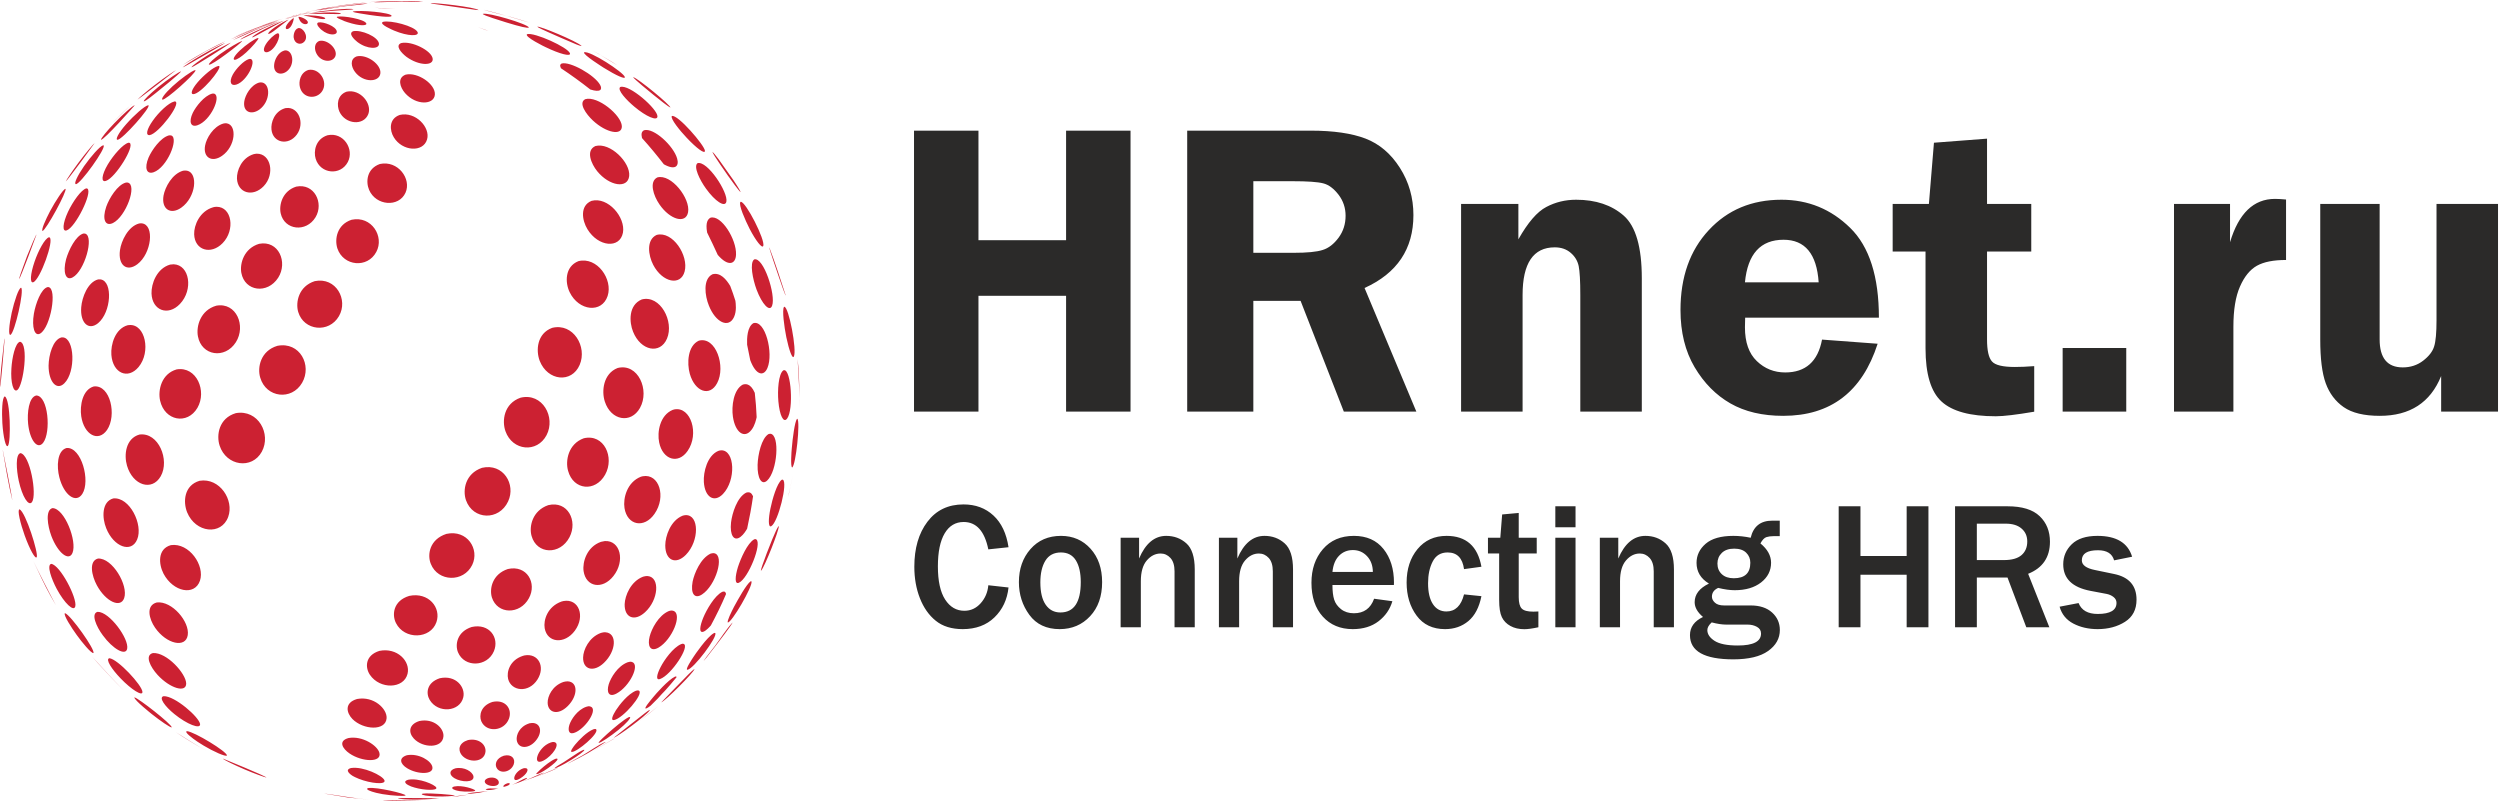
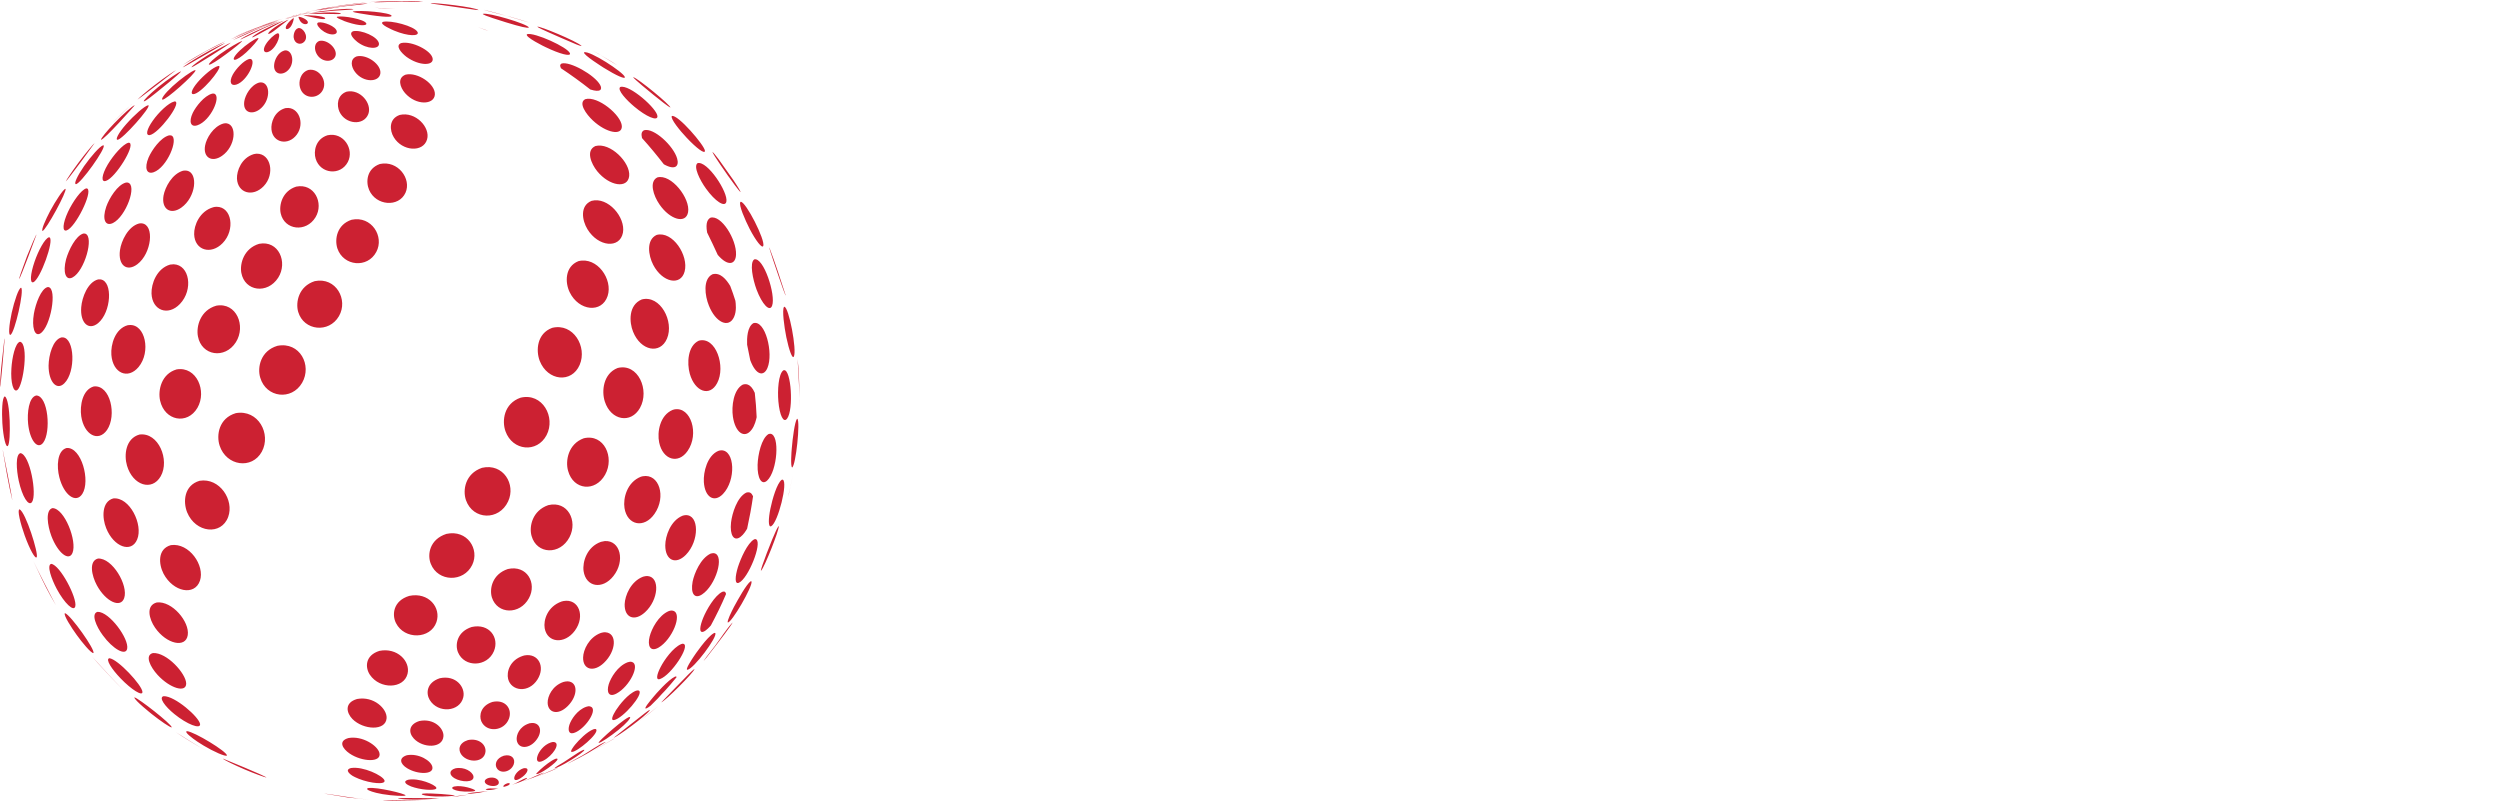
<svg xmlns="http://www.w3.org/2000/svg" width="592" height="190" viewBox="0 0 592 190" fill="none">
  <path fill-rule="evenodd" clip-rule="evenodd" d="M70.316 3.694C70.538 3.657 70.796 3.583 71.018 3.545C70.723 3.619 70.426 3.694 70.13 3.73C70.168 3.73 70.242 3.694 70.316 3.694ZM70.28 3.694C70.945 3.583 71.575 3.471 72.24 3.361C72.203 3.361 71.575 3.435 70.131 3.73C70.168 3.73 70.242 3.694 70.28 3.694ZM70.242 3.73C70.686 3.657 71.167 3.657 71.648 3.583C71.575 3.583 71.092 3.619 70.168 3.767C70.168 3.73 70.205 3.73 70.242 3.73ZM70.168 3.73C70.871 3.767 70.871 3.767 70.908 3.767C70.871 3.767 70.684 3.694 70.13 3.73H70.168ZM70.093 3.73C69.982 3.878 70.02 3.989 70.093 3.953C70.168 3.989 70.205 3.878 70.093 3.73C70.13 3.73 70.13 3.73 70.093 3.73ZM70.057 3.767C69.576 3.99 69.355 4.137 69.318 4.211C69.318 4.211 69.391 4.175 69.503 4.1C69.724 3.989 69.909 3.842 70.131 3.73C70.093 3.73 70.057 3.767 70.057 3.767ZM69.982 3.767C69.095 4.1 68.651 4.323 68.539 4.36C68.688 4.323 68.836 4.248 68.983 4.175C69.353 4.025 69.724 3.878 70.093 3.73C70.093 3.73 70.02 3.767 69.982 3.767ZM69.946 3.767C68.688 4.175 67.985 4.471 67.948 4.471C68.688 4.248 69.391 3.952 70.13 3.694C70.057 3.73 70.02 3.767 69.946 3.767ZM69.909 3.805C68.392 4.248 67.579 4.544 67.541 4.581C68.392 4.323 69.242 4.025 70.13 3.767C70.057 3.73 69.982 3.767 69.909 3.805ZM69.909 3.767C68.355 4.211 67.394 4.507 67.319 4.544C68.244 4.284 69.168 3.989 70.093 3.73C70.057 3.73 69.982 3.767 69.909 3.767ZM69.909 3.767C68.281 4.175 67.356 4.471 67.356 4.471C68.281 4.248 69.206 3.952 70.13 3.73C70.057 3.73 69.982 3.767 69.909 3.767ZM69.946 3.767C68.466 4.1 67.615 4.36 67.615 4.36C68.466 4.175 69.279 3.916 70.13 3.73C70.057 3.73 69.982 3.767 69.946 3.767ZM78.86 2.547C83.632 2.251 83.632 2.251 83.706 2.213C83.225 1.77 75.567 2.62 73.755 3.027C75.494 2.955 77.158 2.658 78.86 2.547ZM76.677 3.286C80.452 3.361 80.452 3.361 80.71 3.25C80.71 3.25 80.71 3.213 80.71 3.176C79.636 2.695 74.051 3.064 72.941 3.324C73.052 3.361 73.164 3.324 73.274 3.324C74.088 3.286 74.976 3.25 76.677 3.286ZM74.014 4.1C77.085 4.839 77.047 4.396 77.01 4.323C76.752 3.73 72.719 3.509 71.906 3.657C71.943 3.694 71.943 3.694 72.164 3.73C72.831 3.842 73.239 3.915 74.014 4.1ZM71.055 4.95C71.721 5.95 72.831 5.876 72.905 5.358C72.979 4.619 71.13 3.915 70.723 3.989C70.574 4.063 70.982 4.839 71.055 4.95ZM68.023 5.728C67.467 6.504 67.615 7.022 68.096 6.874C69.17 6.615 69.651 4.396 69.539 4.284H69.503C69.279 4.396 68.466 5.062 68.023 5.728ZM65.064 6.468C63.879 7.282 63.362 7.911 63.546 8.021C63.583 8.021 63.805 8.096 64.73 7.43C64.73 7.43 68.281 4.656 68.318 4.656C68.06 4.692 66.432 5.506 65.064 6.468ZM62.548 6.986C61.031 7.761 59.811 8.576 59.7 8.835C59.773 8.871 59.848 8.871 60.551 8.502C60.625 8.464 67.171 4.914 67.208 4.877C67.098 4.877 64.878 5.764 62.548 6.986ZM60.773 7.282C58.738 8.207 57.295 9.02 56.926 9.315C57.037 9.352 57.037 9.352 57.295 9.204C59.034 8.428 60.699 7.54 62.401 6.726C63.732 6.097 65.1 5.616 66.433 4.988C66.062 5.099 63.51 6.024 60.773 7.282ZM59.773 7.319C57.295 8.355 55.483 9.279 55.187 9.464C55.298 9.427 55.41 9.389 55.483 9.352C57.591 8.502 59.589 7.466 61.697 6.615C63.102 6.024 64.545 5.616 65.95 4.988C65.543 5.173 62.807 6.061 59.773 7.319ZM59.552 7.171C56.926 8.207 55.04 9.094 54.632 9.315C54.743 9.278 54.743 9.278 55.521 8.946C56.631 8.464 58.517 7.651 60.662 6.801C62.363 6.134 64.1 5.617 65.766 4.988C65.766 4.988 63.029 5.802 59.552 7.171ZM60.254 6.763C57.48 7.799 55.373 8.798 55.335 8.798C59.662 7.022 59.662 7.022 65.988 4.839C65.988 4.839 63.51 5.543 60.254 6.763ZM91.621 2.029C92.287 2.066 92.953 2.104 93.62 2.14C91.992 1.993 90.363 1.918 88.736 1.845C89.699 1.918 90.659 1.993 91.621 2.029ZM87.553 3.545C92.546 4.284 92.768 3.878 92.731 3.73C92.473 2.955 85.185 2.324 83.596 2.732L83.558 2.768C83.558 2.843 83.632 2.955 87.553 3.545ZM82.264 5.247C85.296 6.245 86.961 6.097 86.739 5.542C86.332 4.543 81.191 3.656 79.859 3.952C79.711 4.025 79.415 4.137 81.117 4.802C81.264 4.914 81.708 5.062 82.264 5.247ZM76.123 7.059C77.861 8.539 79.896 8.39 79.748 7.428C79.6 6.245 76.529 5.062 75.383 5.32C74.496 5.653 76.086 7.059 76.123 7.059ZM69.539 8.871C69.724 10.425 71.277 10.795 72.091 9.833C73.164 8.576 71.758 6.504 70.684 6.651C70.647 6.651 70.611 6.651 70.574 6.689C69.798 6.911 69.465 8.133 69.539 8.871ZM62.917 10.536C62.141 11.83 62.511 12.534 63.325 12.349C65.248 11.867 66.653 8.279 65.913 7.911C65.84 7.873 65.728 7.873 65.655 7.911C64.916 8.169 63.584 9.427 62.917 10.536ZM56.815 11.942C55.373 13.31 55.04 14.162 55.594 14.162C56.075 14.162 57.148 13.458 58.294 12.423C59.552 11.276 61.402 9.204 61.181 9.02C61.143 8.983 61.106 9.02 61.031 9.02C60.291 9.204 58.22 10.611 56.815 11.942ZM52.081 12.829C50.786 13.791 49.381 14.975 49.455 15.307C50.084 15.64 57.037 10.24 57.333 9.759C57.333 9.759 57.295 9.759 57.258 9.722C56.666 9.908 54.188 11.313 52.081 12.829ZM48.936 13.237C47.123 14.382 45.607 15.493 45.349 15.9L45.386 15.936C45.941 15.788 54.596 10.351 54.669 10.092C54.3 10.241 51.637 11.572 48.936 13.237ZM47.531 13.164C45.386 14.42 43.573 15.64 43.24 15.974C43.646 15.9 53.337 10.204 53.375 10.168C52.931 10.278 50.379 11.498 47.531 13.164ZM47.975 12.534C45.386 13.977 43.462 15.234 43.277 15.382C45.053 14.383 46.791 13.273 48.568 12.275C50.157 11.387 51.822 10.685 53.375 9.76C53.227 9.833 50.933 10.87 47.975 12.534ZM93.323 7.244C96.689 8.65 99.39 8.613 98.872 7.577C98.133 6.172 92.51 4.729 90.697 5.173C89.549 5.691 93.175 7.171 93.323 7.244ZM84.631 9.945C86.961 11.72 89.883 11.72 89.735 10.314C89.549 8.687 85.481 6.986 83.632 7.393C82.338 7.911 83.965 9.427 84.631 9.945ZM74.94 12.682C76.012 14.79 78.786 14.901 79.415 13.312C80.044 11.646 77.603 9.279 75.642 9.687C74.347 10.166 74.421 11.72 74.94 12.682ZM64.916 15.345C64.73 17.416 66.505 17.971 67.912 16.898C69.835 15.42 69.466 12.202 67.8 11.942C67.615 11.905 67.431 11.942 67.282 11.98C65.803 12.423 64.989 14.235 64.916 15.345ZM55.113 17.675C54.115 19.561 54.78 20.449 56.038 20.006C58.553 19.118 60.735 14.457 59.404 13.977C59.256 13.939 59.107 13.939 58.959 13.977C57.666 14.383 55.891 16.271 55.113 17.675ZM46.827 19.451C45.311 21.226 45.089 22.299 45.755 22.299C47.529 22.299 52.45 16.343 51.932 15.678C51.858 15.603 51.747 15.603 51.637 15.64C50.49 15.9 48.158 17.898 46.827 19.451ZM40.836 20.449C38.875 22.262 38.098 23.482 38.468 23.594C39.207 23.778 46.236 17.527 46.309 16.64C46.273 16.64 46.235 16.603 46.198 16.603C45.386 16.788 42.723 18.711 40.836 20.449ZM37.396 20.671C35.509 22.226 34.03 23.668 34.03 24.001C34.216 24.001 34.437 24.001 36.878 22.041C37.137 21.856 42.907 17.195 42.872 16.898C42.388 17.009 39.837 18.674 37.396 20.671ZM36.619 20.154C34.548 21.744 32.956 23.149 32.549 23.594C32.697 23.594 41.649 16.677 41.685 16.603C41.391 16.75 39.097 18.23 36.619 20.154ZM114.851 7.059C115.109 7.132 115.405 7.244 115.665 7.317C114.813 6.986 113.962 6.688 113.112 6.393C113.666 6.615 114.259 6.838 114.851 7.059ZM96.246 13.458C99.241 15.64 102.682 15.603 102.459 13.902C102.237 11.979 97.428 9.612 94.988 10.203C93.508 10.795 94.988 12.496 96.246 13.458ZM84.075 17.046C86.036 19.636 89.772 19.524 90.068 17.416C90.363 15.308 86.924 12.792 84.483 13.348C82.743 13.977 83.188 15.9 84.075 17.046ZM71.019 20.634C71.721 23.409 75.013 23.594 76.308 21.559C77.751 19.265 75.606 16.048 73.016 16.566C71.092 17.195 70.686 19.339 71.019 20.634ZM57.851 23.963C57.444 26.552 59.515 27.293 61.402 25.962C64.066 24.038 64.102 19.895 62.03 19.524C61.772 19.488 61.512 19.524 61.329 19.561C59.329 20.19 58.072 22.557 57.851 23.963ZM45.644 26.737C44.645 28.846 45.163 30.214 46.755 29.66C49.899 28.586 52.45 22.816 50.749 22.187C50.563 22.114 50.342 22.151 50.194 22.187C48.344 22.705 46.384 25.22 45.644 26.737ZM36.174 28.588C34.732 30.622 34.399 32.138 35.472 31.99C37.543 31.62 42.87 24.629 41.538 24.038C41.464 24 41.353 24 41.279 24.038C39.911 24.332 37.543 26.626 36.174 28.588ZM29.887 29.4C27.926 31.62 27.261 33.137 27.853 33.1C29 33.026 35.879 25.295 35.139 24.925C35.102 24.925 35.066 24.925 35.066 24.925C34.214 25.11 31.773 27.255 29.887 29.4ZM27.039 29.216C25.337 30.991 23.969 32.656 23.895 33.099C24.561 33.284 31.846 25.035 31.884 24.962V24.925C31.441 24.998 29.147 26.996 27.039 29.216ZM31.108 24.74C29.295 26.516 26.854 28.809 25.152 30.658C27.704 27.921 30.109 25.664 31.329 24.555L31.108 24.74ZM95.911 22.041C98.538 25.037 102.793 24.852 102.977 22.41C103.162 19.932 98.909 17.009 96.061 17.675C93.988 18.452 94.728 20.671 95.911 22.041ZM80.377 26.441C81.782 29.475 86.147 29.845 87.22 26.997C88.144 24.519 85.296 21.004 82.079 21.708C79.785 22.52 79.711 24.962 80.377 26.441ZM64.287 30.695C64.62 33.839 68.281 34.579 70.28 31.878C72.277 29.179 70.686 25.183 67.726 25.591C67.615 25.591 67.504 25.627 67.394 25.664C64.952 26.441 64.1 29.068 64.287 30.695ZM48.566 34.469C48.047 37.281 50.156 38.575 52.56 36.911C55.816 34.654 56.148 29.66 53.744 29.217C53.411 29.142 53.115 29.217 52.893 29.253C50.49 29.956 48.862 32.767 48.566 34.469ZM35.177 37.317C34.141 39.794 34.696 41.348 36.36 40.794C39.578 39.682 42.352 32.877 40.613 32.101C40.391 32.027 40.169 32.027 39.984 32.065C37.987 32.619 35.953 35.541 35.177 37.317ZM25.522 38.944C24.042 41.458 23.857 43.272 25.115 42.826C27.372 42.051 31.995 34.579 30.701 33.839C30.626 33.802 30.515 33.802 30.405 33.802C29.11 34.135 26.854 36.725 25.522 38.944ZM19.899 39.351C18.309 41.644 17.422 43.568 17.976 43.605C19.012 43.641 25.226 34.986 24.523 34.431C24.523 34.431 24.486 34.431 24.449 34.394C23.673 34.579 21.453 37.131 19.899 39.351ZM18.605 38.499C17.015 40.646 15.683 42.643 15.572 42.976C15.905 42.791 22.415 33.95 22.415 33.877C22.156 34.025 20.381 36.132 18.605 38.499ZM93.249 32.508C95.247 35.837 100.202 36.171 101.127 33.026C101.978 30.178 98.39 26.33 94.655 27.218C92.028 28.142 92.25 30.88 93.249 32.508ZM74.755 37.612C75.865 41.2 80.635 41.681 82.374 38.351C83.928 35.355 81.376 31.213 77.566 32.025C74.718 32.915 74.199 35.836 74.755 37.612ZM56.112 42.31C56.297 45.75 59.885 46.749 62.438 44.086C65.174 41.236 64.139 36.355 60.81 36.392C60.587 36.392 60.291 36.465 60.071 36.503C57.185 37.39 56.038 40.423 56.112 42.31ZM38.727 46.304C38.172 49.486 40.355 50.966 42.907 49.19C46.459 46.675 46.94 40.978 44.313 40.424C43.98 40.35 43.646 40.387 43.351 40.424C40.761 41.163 39.097 44.307 38.727 46.304ZM25.152 48.969C24.153 51.89 24.894 53.702 26.742 52.815C29.812 51.297 32.587 43.789 30.256 43.235C30.108 43.197 29.923 43.235 29.812 43.235C27.852 43.716 25.855 46.934 25.152 48.969ZM16.09 50.189C14.832 52.889 14.684 54.96 15.794 54.553C17.865 53.85 21.934 45.639 20.714 44.677C20.64 44.639 20.529 44.603 20.455 44.603C19.234 44.899 17.236 47.747 16.09 50.189ZM11.873 49.967C10.763 52.075 9.728 54.443 10.06 54.701C10.874 54.553 16.017 45.121 15.498 44.713C14.98 44.788 13.167 47.563 11.873 49.967ZM140.411 28.55C143.555 31.472 147.326 32.213 147.254 29.881C147.143 27.255 141.521 22.632 138.598 23.482C136.86 24.332 138.783 27.034 140.411 28.55ZM87.404 44.973C89.031 48.746 94.433 49.154 96.023 45.64C97.504 42.346 94.21 37.908 89.958 38.833C86.813 39.943 86.591 43.087 87.404 44.973ZM66.469 50.522C67.356 54.516 72.497 55.108 74.717 51.446C76.751 48.08 74.421 43.308 70.13 44.196C66.876 45.233 66.025 48.524 66.469 50.522ZM45.977 55.478C46.088 59.251 49.934 60.434 52.708 57.586C55.779 54.442 54.891 48.967 51.303 48.967C51.044 48.967 50.711 49.004 50.49 49.077C47.271 50.004 45.903 53.369 45.977 55.478ZM28.407 59.251C27.926 62.766 29.998 64.466 32.513 62.581C35.916 60.028 36.656 53.223 33.586 52.89C33.401 52.853 33.143 52.89 32.92 52.926C30.331 53.627 28.703 57.069 28.407 59.251ZM15.646 61.396C14.832 64.504 15.572 66.575 17.2 65.687C20.011 64.207 22.341 56.07 20.196 55.33C20.084 55.293 19.9 55.293 19.752 55.293C17.939 55.811 16.275 59.178 15.646 61.396ZM8.174 61.989C7.175 64.909 7.028 67.13 7.878 66.833C9.506 66.241 12.909 56.809 11.725 56.218C11.688 56.218 11.651 56.218 11.614 56.181C10.652 56.403 9.062 59.361 8.174 61.989ZM6.399 60.657L4.919 64.726C4.586 65.725 4.512 65.983 4.512 66.131C4.845 65.836 8.655 55.589 8.655 55.516C8.618 55.553 8.507 55.627 7.841 57.18L6.399 60.657ZM141.409 40.535C144.294 44.086 148.659 44.751 148.992 41.681C149.325 38.499 144.515 33.654 141.002 34.579C138.635 35.615 140.003 38.797 141.409 40.535ZM79.896 58.844C81.339 63.062 87.034 63.579 89.106 59.658C91.067 56.033 87.996 51.039 83.261 52.038C79.748 53.185 79.193 56.698 79.896 58.844ZM57.147 64.615C57.961 69.016 63.325 69.719 65.877 65.761C68.208 62.099 65.988 56.846 61.363 57.734C57.776 58.808 56.741 62.395 57.147 64.615ZM35.879 69.498C36.027 73.529 39.8 74.935 42.611 71.976C45.829 68.609 44.904 62.727 41.131 62.579C40.873 62.579 40.539 62.616 40.28 62.654C37.099 63.579 35.805 67.204 35.879 69.498ZM19.234 72.751C18.939 76.451 20.973 78.374 23.229 76.524C26.335 73.936 26.78 66.685 23.858 66.168C23.673 66.131 23.414 66.168 23.229 66.168C20.787 66.796 19.419 70.385 19.234 72.751ZM8.026 74.269C7.471 77.523 8.212 79.78 9.543 78.966C11.985 77.487 13.613 68.35 11.467 67.98C11.393 67.98 11.319 67.98 11.282 67.98C9.728 68.35 8.433 71.901 8.026 74.269ZM2.774 74.046C2.108 77.117 1.96 79.483 2.478 79.298C3.477 78.855 5.808 68.646 4.994 68.128C4.401 68.24 3.402 71.272 2.774 74.046ZM156.167 48.413C158.682 52.075 162.418 53.075 162.937 50.262C163.529 47.007 158.941 41.09 155.649 42.014C153.652 43.013 154.724 46.343 156.167 48.413ZM139.115 54.295C141.667 58.475 146.772 58.956 147.512 55.108C148.178 51.483 143.997 46.526 140.076 47.563C137.267 48.709 137.82 52.186 139.115 54.295ZM70.613 73.861C71.943 78.337 77.899 78.966 80.266 74.86C82.522 70.977 79.563 65.54 74.532 66.575C70.723 67.795 69.946 71.568 70.613 73.861ZM46.865 79.633C47.716 84.256 53.264 85.107 55.853 81.038C58.294 77.192 56.001 71.531 51.229 72.382C47.458 73.455 46.421 77.265 46.865 79.633ZM26.372 84.034C26.705 88.361 30.256 89.952 32.809 86.919C35.805 83.331 34.399 76.711 30.664 76.969C30.553 76.969 30.368 77.007 30.257 77.007C27.26 77.819 26.188 81.592 26.372 84.034ZM11.503 86.586C11.503 90.433 13.427 92.578 15.239 90.765C17.976 88.066 17.681 80.039 14.87 79.891C14.795 79.891 14.684 79.891 14.574 79.891C12.502 80.409 11.54 84.107 11.503 86.586ZM2.7 87.252C2.478 90.617 3.181 93.059 4.106 92.356C5.548 91.283 6.879 81.297 4.735 80.928C3.588 81.185 2.847 84.772 2.7 87.252ZM0.11 89.323L0 91.32C0 91.431 0 91.579 0 91.689C0.222 91.32 1.11 80.26 1.11 80.149C1.073 80.186 1.073 80.224 0.999 80.593C0.739 83.219 0.258 86.696 0.11 89.323ZM154.687 62.727C156.869 66.908 161.196 67.795 162.122 64.282C163.121 60.509 159.273 54.627 155.501 55.626C152.986 56.773 153.504 60.472 154.687 62.727ZM134.899 69.201C137.081 73.677 142.519 74.231 143.886 70.089C145.181 66.168 141.409 60.73 136.971 61.84C133.715 63.135 133.789 66.945 134.899 69.201ZM61.624 89.434C63.029 94.206 69.058 94.908 71.536 90.654C73.941 86.512 71.019 80.853 65.692 81.888C61.697 83.072 60.884 87.029 61.624 89.434ZM37.913 94.871C38.986 99.643 44.35 100.678 46.754 96.572C49.047 92.615 46.567 86.696 41.834 87.472C38.209 88.51 37.359 92.43 37.913 94.871ZM19.234 98.569C19.9 102.972 23.266 104.784 25.337 101.826C27.705 98.386 26.151 91.099 22.23 91.505C19.53 92.245 18.864 96.055 19.234 98.569ZM6.658 100.345C7.064 104.266 8.877 106.56 10.209 104.858C12.132 102.38 11.429 93.688 8.582 93.65C6.806 94.058 6.399 97.794 6.658 100.345ZM0.555 100.161C0.777 103.6 1.405 106.19 1.886 105.562C2.625 104.637 2.478 94.538 1.147 93.873C0.481 93.983 0.406 97.607 0.555 100.161ZM167.856 72.345C169.446 76.376 172.553 77.819 173.812 75.083C174.477 73.64 174.219 71.864 174.144 71.235C173.775 70.052 173.367 68.867 172.924 67.722C171.999 66.168 170.556 64.429 168.707 64.948C166.377 66.094 166.931 70.089 167.856 72.345ZM149.916 78.558C151.728 83.072 156.315 83.997 157.942 80.186C159.682 76.117 156.353 69.792 151.987 70.903C148.77 72.234 148.992 76.303 149.916 78.558ZM127.797 85.439C129.683 90.248 135.38 90.802 137.267 86.401C139.116 82.111 135.75 76.414 130.756 77.634C127.13 78.966 126.872 82.997 127.797 85.439ZM52.007 105.524C53.597 110.37 59.663 111.219 61.995 106.966C64.287 102.749 61.143 96.905 55.853 97.83C51.821 99.014 51.194 103.046 52.007 105.524ZM30.071 110.259C31.441 114.956 35.99 116.399 38.062 112.774C40.243 108.928 37.543 102.306 33.031 102.898C29.739 103.822 29.332 107.743 30.071 110.259ZM14.055 113.034C15.128 117.25 17.976 119.321 19.493 116.954C21.453 113.921 19.308 105.857 15.793 106.079C13.5 106.671 13.39 110.518 14.055 113.034ZM4.438 113.847C5.252 117.584 6.768 120.024 7.583 118.878C8.803 117.103 7.102 107.633 4.845 107.3C3.625 107.595 3.884 111.294 4.438 113.847ZM2.885 118.322C2.885 118.359 2.922 118.396 2.922 118.434C2.847 117.509 0.702 106.671 0.665 106.598V106.709C1.258 110.184 2.034 114.883 2.885 118.322ZM163.343 88.51C164.564 92.799 168.078 94.021 169.815 90.729C171.924 86.808 169.521 79.595 165.488 80.668C162.826 81.888 162.641 85.994 163.343 88.51ZM143.222 95.093C144.664 99.569 149.398 100.42 151.543 96.61C153.911 92.393 151.099 85.919 146.254 87.141C142.851 88.472 142.408 92.615 143.222 95.093ZM119.696 102.121C121.36 106.782 127.168 107.336 129.424 103.046C131.643 98.792 128.462 92.948 123.284 94.169C119.326 95.537 118.809 99.643 119.696 102.121ZM44.312 121.318C46.311 126.201 52.413 126.867 54.04 122.391C55.483 118.434 52.043 113.07 47.271 113.847C43.573 114.919 43.313 118.84 44.312 121.318ZM25.152 125.091C26.927 129.53 31.108 131.048 32.476 127.754C33.956 124.24 30.701 117.62 26.817 118.027C24.043 118.803 24.153 122.65 25.152 125.091ZM12.168 126.941C13.686 130.936 16.311 133.007 17.162 130.936C18.309 128.16 15.275 120.357 12.428 120.32C10.69 120.764 11.245 124.463 12.168 126.941ZM5.844 126.794C7.028 130.085 8.359 132.489 8.692 131.935C9.174 131.121 6.067 121.207 4.624 120.614C4.031 120.689 4.808 123.908 5.844 126.794ZM173.552 98.681C174.107 102.455 176.29 103.97 177.954 101.788C178.768 100.753 179.064 99.273 179.174 98.792C179.1 96.868 178.952 94.983 178.731 93.022C177.658 90.544 176.326 90.95 175.918 91.062C173.7 92.207 173.182 96.203 173.552 98.681ZM156.093 104.784C156.944 108.89 160.606 110 162.826 106.782C165.637 102.75 163.601 96.239 159.718 96.943C159.607 96.98 159.422 97.017 159.312 97.053C156.242 98.311 155.575 102.344 156.093 104.784ZM134.529 111.516C135.786 116.066 140.965 116.584 143.295 112.404C145.588 108.298 143.037 102.639 138.228 103.785C134.566 105.117 133.826 109.111 134.529 111.516ZM110.338 118.433C112.002 123.168 118.179 123.353 120.325 118.729C122.212 114.696 119.179 109.629 114.148 110.776C110.153 112.145 109.524 116.066 110.338 118.433ZM38.727 135.855C41.021 140.183 46.088 141.182 47.346 137.519C48.568 133.931 44.795 128.457 40.466 129.086C37.285 129.974 37.543 133.561 38.727 135.855ZM22.933 138.592C25.041 142.476 28.555 144.104 29.406 141.626C30.441 138.63 26.594 132.046 23.191 132.267C20.973 132.86 21.712 136.336 22.933 138.592ZM13.427 139.442C15.277 142.883 17.496 144.955 17.828 143.586C18.309 141.626 14.24 133.784 12.132 133.524C10.986 133.784 12.206 137.149 13.427 139.442ZM11.91 140.997L13.242 143.327C12.279 141.589 8.47 134.118 7.878 132.823C9.062 135.3 10.579 138.63 11.91 140.997ZM166.672 114.142C166.894 117.73 169.113 119.137 171.184 116.991C174.329 113.736 174.033 106.56 170.778 106.633C170.556 106.633 170.297 106.708 170.075 106.782C167.487 107.891 166.525 111.775 166.672 114.142ZM147.882 120.32C148.548 124.426 152.543 125.202 154.983 121.688C157.832 117.62 156.093 112.072 152.209 112.774C152.061 112.811 151.914 112.848 151.765 112.885C148.473 114.18 147.512 117.988 147.882 120.32ZM125.874 126.904C127.093 131.305 132.642 131.49 134.862 127.199C136.86 123.353 134.455 118.507 129.831 119.616C126.058 120.911 125.244 124.685 125.874 126.904ZM102.016 133.524C103.717 137.815 109.783 137.963 111.817 133.783C113.629 130.046 110.634 125.35 105.714 126.423C101.719 127.717 101.127 131.343 102.016 133.524ZM36.729 148.653C39.43 152.537 43.98 153.536 44.46 150.392C44.941 147.248 40.761 142.254 37.136 142.66C34.473 143.364 35.287 146.582 36.729 148.653ZM24.338 150.428C26.706 153.684 29.739 155.385 30.109 153.647C30.626 151.316 25.929 144.843 23.118 144.881C21.453 145.287 22.822 148.395 24.338 150.428ZM18.161 150.355C19.381 152.056 21.564 154.719 22.119 154.644C22.637 153.942 16.755 145.657 15.424 145.213C15.386 145.213 15.35 145.213 15.35 145.213C15.017 145.693 16.904 148.616 18.161 150.355ZM173.108 123.722C172.776 126.755 173.81 128.31 175.364 127.125C176.104 126.569 176.622 125.682 176.918 125.201C177.474 122.686 177.955 120.097 178.325 117.507C177.917 116.657 177.511 116.434 176.697 116.657C174.551 117.73 173.367 121.54 173.108 123.722ZM157.536 129.16C157.536 132.71 160.014 133.821 162.418 131.379C165.637 128.087 165.599 121.836 162.345 121.984C162.122 121.984 161.827 122.059 161.605 122.132C158.793 123.279 157.536 126.941 157.536 129.16ZM138.191 135.226C138.746 139.036 142.666 139.702 145.256 136.41C148.105 132.822 146.883 127.902 143.222 128.125C142.964 128.162 142.593 128.235 142.297 128.31C138.968 129.492 137.894 133.08 138.191 135.226ZM116.479 141.478C117.772 145.509 123.098 145.62 125.244 141.662C127.205 138.111 124.8 133.709 120.25 134.746C116.588 135.966 115.85 139.406 116.479 141.478ZM93.766 147.544C95.765 151.538 101.943 151.391 103.347 147.321C104.531 143.918 101.497 140.145 96.91 141.107C93.1 142.255 92.768 145.582 93.766 147.544ZM37.322 159.823C40.243 163.005 44.091 164.151 44.091 161.859C44.054 159.49 39.467 154.423 36.212 154.644C34.177 155.163 35.62 157.974 37.322 159.823ZM28.555 160.637C31.108 163.301 33.77 164.964 33.734 163.856C33.66 162.266 27.89 156.052 25.892 155.866C24.894 156.089 26.483 158.492 28.555 160.637ZM29.332 163.523C27.557 161.822 22.895 156.791 21.749 155.423C24.006 157.9 26.965 161.156 29.332 163.523ZM164.009 137.741C163.491 140.552 164.453 141.922 166.227 140.774C169.521 138.63 171.629 131.527 169.15 131.01C168.853 130.936 168.558 131.048 168.299 131.083C165.896 132.193 164.415 135.743 164.009 137.741ZM147.918 143.069C147.845 146.286 150.249 147.248 152.728 144.993C155.945 142.07 156.353 136.706 153.394 136.41C152.986 136.373 152.58 136.485 152.284 136.558C149.361 137.667 147.992 141.034 147.918 143.069ZM128.98 148.764C129.61 152.279 133.714 152.61 136.119 149.356C138.671 145.88 137.044 141.662 133.419 142.328C133.271 142.366 133.085 142.402 132.975 142.44C129.646 143.623 128.647 146.84 128.98 148.764ZM108.452 154.459C109.97 158.122 115.369 157.974 116.959 154.201C118.291 151.021 115.886 147.544 111.707 148.468C108.229 149.578 107.711 152.647 108.452 154.459ZM87.59 159.787C89.958 163.301 95.616 163.152 96.504 159.565C97.244 156.568 94.027 153.276 89.847 154.127C86.405 155.201 86.443 158.086 87.59 159.787ZM41.316 169.108C44.275 171.513 47.494 172.77 47.383 171.476C47.198 169.849 41.427 164.781 38.764 164.854C37.469 165.114 39.06 167.296 41.316 169.108ZM35.916 169.072C37.913 170.661 40.317 172.326 40.688 172.252C40.539 171.365 32.809 165.372 31.884 165.149C31.846 165.149 31.846 165.149 31.81 165.149C31.846 165.854 35.879 169.033 35.916 169.072ZM166.525 146.286C165.748 148.173 165.415 150.022 166.598 149.578C167.265 149.319 168.079 148.396 168.337 148.098C169.631 145.693 170.852 143.215 171.925 140.664C171.778 139.962 171.407 140.035 171.037 140.146C169.225 141.034 167.301 144.4 166.525 146.286ZM153.837 150.724C153.281 152.87 153.948 154.497 155.944 153.351C159.163 151.465 161.641 145.474 159.495 144.66C159.089 144.51 158.757 144.585 158.385 144.696C155.909 145.732 154.281 148.949 153.837 150.724ZM138.079 155.681C138.006 158.602 140.596 159.269 142.999 156.976C145.958 154.164 146.181 149.911 143.369 149.725C142.962 149.688 142.593 149.799 142.297 149.874C139.447 150.909 138.116 153.905 138.079 155.681ZM120.325 160.785C121.064 163.671 125.171 164.225 127.279 160.897C129.202 157.864 127.464 154.609 124.208 155.201C124.098 155.238 123.913 155.274 123.802 155.312C120.695 156.347 119.918 159.121 120.325 160.785ZM101.756 165.743C103.718 168.998 108.896 168.59 109.709 165.114C110.264 162.746 107.971 159.787 104.161 160.6C100.979 161.636 100.831 164.225 101.756 165.743ZM83.448 170.255C85.999 172.845 91.326 173.177 91.548 170.07C91.695 167.85 88.515 164.781 84.556 165.52C81.486 166.409 82.041 168.812 83.448 170.255ZM48.196 176.543C50.527 177.949 53.411 179.242 53.745 178.911C53.782 177.986 45.977 173.251 44.275 173.139C43.498 173.288 45.57 174.842 46.791 175.655C47.161 175.915 47.752 176.284 48.196 176.543ZM48.862 177.801C46.273 176.358 43.35 174.545 41.612 173.362C43.758 174.693 46.606 176.543 48.862 177.801ZM156.426 157.974C155.575 159.601 155.168 161.193 156.315 160.785C158.941 159.862 163.491 152.981 161.863 152.464C161.678 152.389 161.456 152.464 161.271 152.537C159.385 153.351 157.313 156.236 156.426 157.974ZM144.146 162.043C143.59 163.893 144.146 165.224 145.995 164.225C149.102 162.561 151.655 157.382 149.658 156.754C149.288 156.643 148.955 156.717 148.621 156.828C146.254 157.716 144.627 160.49 144.146 162.043ZM129.683 166.409C129.72 168.739 132.088 169.552 134.455 167.184C136.896 164.743 136.896 161.451 134.418 161.339C134.048 161.339 133.678 161.415 133.419 161.489C130.793 162.376 129.646 164.892 129.683 166.409ZM113.962 170.773C115.146 173.547 119.363 173.214 120.51 170.217C121.397 167.887 119.659 165.52 116.588 166.223C113.853 167.111 113.408 169.404 113.962 170.773ZM97.983 174.878C100.129 177.209 104.827 177.283 105.012 174.324C105.123 172.437 102.717 170.034 99.315 170.736C96.8 171.513 96.652 173.435 97.983 174.878ZM82.781 178.43C85.703 180.427 90.438 180.648 89.845 178.281C89.401 176.543 85.814 174.175 82.521 174.767C79.97 175.471 81.153 177.32 82.781 178.43ZM57.851 182.166C60.182 183.164 62.548 184.015 63.103 184.127C62.844 183.719 52.895 179.688 52.82 179.651H52.783C53.042 179.983 55.632 181.203 57.851 182.166ZM154.687 165.076C153.985 165.928 152.357 167.85 152.949 167.775C153.208 167.74 153.837 167.296 154.059 167.111C156.242 165.002 158.277 162.746 160.199 160.378C160.199 160.156 160.088 160.156 159.83 160.23C158.239 160.972 155.243 164.374 154.687 165.076ZM145.848 168.183C145.107 169.367 144.515 170.661 145.402 170.513C147.549 170.107 152.469 164.337 151.322 163.559C151.137 163.448 150.878 163.486 150.619 163.559C148.696 164.3 146.661 166.926 145.848 168.183ZM134.824 171.66C134.381 173.103 134.788 174.175 136.415 173.362C138.966 172.104 141.668 167.812 139.781 167.296C139.447 167.184 139.151 167.258 138.819 167.369C136.674 168.11 135.232 170.402 134.824 171.66ZM122.359 175.248C122.692 177.504 125.502 177.393 127.13 175.063C128.647 172.955 127.759 170.846 125.541 171.254C125.429 171.254 125.318 171.29 125.244 171.327C122.988 172.067 122.212 174.065 122.359 175.248ZM109.302 178.763C110.856 180.723 114.666 180.612 114.962 178.022C115.147 176.321 113.371 174.73 110.819 175.248C108.673 175.915 108.378 177.541 109.302 178.763ZM96.393 181.907C98.835 183.423 102.755 183.496 102.386 181.61C102.127 180.167 99.168 178.319 96.357 178.836C94.322 179.465 94.765 180.908 96.393 181.907ZM84.964 184.422C87.775 185.531 91.51 185.902 91.028 184.754C90.585 183.644 85.999 181.425 83.113 181.869C81.338 182.351 83.261 183.571 83.483 183.719C83.743 183.867 84.223 184.125 84.964 184.422ZM143.776 173.806C141.778 175.619 141.742 175.804 141.742 175.915C142.112 176.025 144.664 174.287 146.439 172.845C148.4 171.254 149.398 170.034 149.213 169.811C149.176 169.774 149.028 169.811 148.917 169.811C147.734 170.367 145.477 172.289 143.776 173.806ZM136.193 176.321C135.861 176.729 134.824 178.059 135.416 178.059C136.637 178.097 141.854 173.732 141.187 172.733C141.075 172.548 140.742 172.621 140.521 172.696C138.968 173.288 137.081 175.248 136.193 176.321ZM127.279 179.02C126.909 180.13 127.315 180.834 128.721 180.094C130.83 178.984 132.79 176.099 131.273 175.73C130.978 175.655 130.755 175.73 130.46 175.804C128.684 176.396 127.574 178.059 127.279 179.02ZM117.55 181.722C118.291 183.386 120.99 182.905 121.656 180.983C122.1 179.688 121.175 178.504 119.326 178.947C117.477 179.54 117.181 180.945 117.55 181.722ZM107.601 184.273C109.265 185.273 112.371 185.383 112.113 183.829C111.929 182.794 110.004 181.499 107.823 181.943C106.195 182.424 106.417 183.571 107.601 184.273ZM98.169 186.493C100.462 187.159 103.68 187.269 103.31 186.493C102.977 185.791 99.204 184.163 96.652 184.643C95.209 185.05 96.393 185.79 96.652 185.901C97.021 186.123 97.577 186.345 98.169 186.493ZM90.549 188.046C92.954 188.454 95.911 188.602 96.061 188.343C95.838 187.9 89.254 186.345 87.257 186.605C87.072 186.641 86.666 186.753 87.182 187.085C87.404 187.196 88.218 187.64 90.549 188.046ZM82.448 188.86L87.627 189.378C83.964 189.083 80.376 188.379 76.751 187.9C76.899 187.936 76.899 187.936 77.491 188.046L82.448 188.86ZM137.82 178.947C136.711 179.576 135.601 180.13 134.491 180.797C134.639 180.76 134.639 180.76 135.046 180.538C137.931 179.132 140.668 177.543 143.33 175.767L143.369 175.73C143.33 175.73 143.33 175.73 143.294 175.692C141.371 176.579 139.67 177.874 137.82 178.947ZM133.456 180.5C132.716 180.983 131.902 181.352 131.237 181.945C132.198 181.981 138.412 178.17 138.376 177.579C138.337 177.543 138.301 177.543 138.153 177.579C137.414 177.874 136.896 178.208 133.456 180.5ZM127.982 182.202C127.02 183.09 126.983 183.201 126.983 183.276C127.649 183.607 132.273 180.317 132.014 179.724C131.94 179.576 131.682 179.651 131.534 179.688C130.424 180.13 128.98 181.314 127.982 182.202ZM121.805 184.015C121.656 184.644 121.953 185.088 123.21 184.311C124.727 183.386 125.429 182.055 124.504 181.907C124.283 181.869 124.098 181.907 123.912 181.943C122.618 182.387 121.916 183.461 121.805 184.015ZM115.294 185.753C116.331 186.383 118.328 186.271 118.106 185.125C117.995 184.533 117.144 183.904 115.776 184.2C114.555 184.533 114.555 185.31 115.294 185.753ZM108.859 187.344C110.338 187.565 112.742 187.492 112.521 187.159C112.336 186.863 109.488 185.864 107.601 186.234C106.75 186.455 107.157 186.789 107.343 186.9C107.49 186.974 107.898 187.196 108.859 187.344ZM103.161 188.602C105.27 188.675 107.526 188.49 107.748 188.379C107.563 188.231 101.608 187.712 100.129 187.935C99.981 187.973 99.944 187.973 99.871 188.046C99.871 188.306 101.276 188.527 103.161 188.602ZM98.909 189.342C101.276 189.305 103.532 189.119 104.05 189.046C104.012 189.046 95.135 188.898 94.359 189.008C94.322 189.008 94.284 189.008 94.284 189.046V189.083C94.691 189.231 96.541 189.378 98.909 189.342ZM97.724 189.6C98.355 189.564 99.205 189.526 99.833 189.489C96.763 189.637 93.693 189.414 90.622 189.489C90.846 189.564 92.694 189.637 94.618 189.637L97.724 189.6ZM126.909 183.94C126.797 183.979 126.614 184.052 126.502 184.09L127.353 183.793L128.647 183.313C131.347 182.277 132.161 181.795 132.161 181.795H132.124C130.349 182.499 128.647 183.312 126.909 183.94ZM124.69 184.681C124.431 184.792 123.913 184.976 123.359 185.161L123.543 185.087C123.802 185.014 124.136 184.902 124.357 184.829C127.39 183.829 128.647 183.053 128.758 182.98C128.721 182.98 128.684 182.98 128.647 182.98C127.315 183.461 126.058 184.163 124.69 184.681ZM122.064 185.495C121.878 185.568 121.583 185.716 121.213 185.828C121.398 185.79 121.656 185.716 121.841 185.642C123.765 185.049 124.838 184.422 124.801 184.237C124.764 184.199 124.727 184.199 124.579 184.237C123.69 184.533 122.915 185.087 122.064 185.495ZM119.215 186.271C119.252 186.308 119.29 186.345 119.401 186.308C119.549 186.271 119.733 186.197 119.918 186.16C120.621 185.938 120.843 185.606 120.658 185.495C120.51 185.42 120.215 185.456 120.103 185.495C119.363 185.753 119.105 186.123 119.215 186.271ZM116.292 187.048C116.663 187.011 117.069 186.938 117.477 186.826C117.662 186.789 117.884 186.715 118.031 186.678C117.773 186.751 117.514 186.715 117.069 186.715C116.292 186.678 115.813 186.678 115.332 186.789C114.962 186.9 114.999 186.974 115.109 187.011C115.257 187.048 115.665 187.122 116.292 187.048ZM113.518 187.713C113.814 187.676 114.112 187.602 114.443 187.528L115.776 187.233L115.997 187.196C114.296 187.565 112.521 187.528 110.819 187.861C110.783 187.861 110.745 187.9 110.708 187.9V187.936C110.966 188.009 112.04 187.936 113.518 187.713ZM110.966 188.158C109.635 188.343 108.267 188.454 106.935 188.675H106.898C107.047 188.712 108.34 188.564 108.415 188.564C109.154 188.454 110.191 188.306 110.966 188.158ZM69.798 3.805C68.577 4.063 67.653 4.284 67.542 4.323C68.429 4.137 69.279 3.916 70.13 3.73C70.02 3.73 69.872 3.767 69.798 3.805ZM69.909 3.767C68.983 3.916 68.318 4.063 68.318 4.063C68.392 4.063 68.429 4.025 68.504 4.025C69.243 3.878 69.577 3.804 70.13 3.73C70.057 3.73 69.946 3.73 69.909 3.767ZM70.02 3.73C69.613 3.694 69.243 3.767 69.206 3.805C69.279 3.805 69.318 3.805 69.391 3.805C69.649 3.767 69.872 3.767 70.13 3.767C70.093 3.73 70.057 3.73 70.02 3.73ZM70.168 3.694C70.316 3.545 70.316 3.545 70.316 3.508C70.28 3.471 70.093 3.545 70.13 3.657C70.13 3.694 70.13 3.73 70.168 3.73C70.13 3.73 70.168 3.694 70.168 3.694ZM70.316 3.657C70.574 3.545 70.834 3.434 71.129 3.324C71.165 3.286 71.24 3.286 71.277 3.25C71.277 3.25 70.834 3.361 70.13 3.73C70.168 3.694 70.242 3.657 70.316 3.657ZM70.426 3.619C71.019 3.398 71.61 3.25 72.202 3.027C72.202 3.027 71.5 3.213 70.13 3.729C70.205 3.694 70.352 3.657 70.426 3.619ZM70.538 3.583C71.352 3.324 72.164 3.101 72.943 2.88C72.943 2.88 72.018 3.103 70.13 3.73C70.242 3.694 70.426 3.619 70.538 3.583ZM70.613 3.583C71.575 3.324 72.535 3.101 73.498 2.807C73.498 2.807 72.387 3.064 70.168 3.73C70.28 3.694 70.463 3.619 70.613 3.583ZM70.613 3.583C71.648 3.324 72.683 3.101 73.719 2.807C73.719 2.807 72.646 3.028 70.13 3.73C70.28 3.694 70.463 3.619 70.613 3.583ZM70.613 3.619C71.648 3.361 72.683 3.176 73.682 2.916C73.682 2.916 72.646 3.103 70.13 3.73C70.28 3.694 70.463 3.657 70.613 3.619ZM73.201 3.101C73.239 3.101 73.312 3.064 73.349 3.064C73.349 3.064 72.498 3.176 70.13 3.73C71.167 3.508 72.164 3.286 73.201 3.101ZM61.994 6.061C61.363 6.283 60.551 6.616 59.922 6.838C61.439 6.245 61.439 6.245 65.951 4.767C65.951 4.767 64.582 5.099 62.288 5.95L61.994 6.061ZM64.545 5.173C65.359 4.915 66.172 4.692 66.987 4.434C66.95 4.434 66.394 4.582 65.655 4.804C65.322 4.914 64.878 5.062 64.545 5.173ZM67.208 4.321C67.541 4.21 67.875 4.137 68.208 4.025C68.096 4.025 67.837 4.137 67.837 4.137C67.652 4.175 67.394 4.248 67.208 4.321ZM69.243 3.73C69.355 3.694 69.466 3.694 69.613 3.657C69.649 3.657 69.687 3.619 69.724 3.619L69.243 3.73ZM71.24 3.213L71.019 3.25C70.982 3.25 70.982 3.25 70.982 3.286H71.019C71.203 3.25 71.388 3.176 71.575 3.138L71.24 3.213ZM73.607 2.62L73.052 2.732C72.572 2.843 72.424 2.916 72.424 2.916C72.941 2.768 73.46 2.658 74.013 2.547L73.607 2.62ZM78.565 1.622C77.972 1.733 77.158 1.881 76.567 1.993C74.829 2.324 73.682 2.658 73.645 2.658C77.085 1.881 77.085 1.881 78.565 1.622ZM80.562 1.326C81.449 1.178 82.448 1.031 83.336 0.956C82.781 1.031 82.078 1.104 81.524 1.214C77.27 1.733 74.569 2.472 74.569 2.51C79.674 1.437 79.674 1.437 80.562 1.326ZM81.597 1.252C83.261 0.993 84.927 0.846 86.628 0.624C83.596 0.735 76.567 1.993 75.124 2.435C79.785 1.512 79.785 1.512 81.597 1.252ZM81.782 1.473C83.558 1.252 85.333 1.141 87.109 0.846C86.258 0.66 77.418 1.918 75.272 2.509C81.264 1.512 81.264 1.512 81.782 1.473ZM87.257 0.512C87.886 0.475 89.549 0.327 91.807 0.254C90.438 0.363 88.625 0.438 87.257 0.512ZM95.136 0.363C96.837 0.363 98.501 0.512 100.203 0.438C98.133 0.068 89.144 0.29 88.552 0.55C90.734 0.55 92.917 0.4 95.136 0.363ZM108.155 1.695C113.038 2.398 113.038 2.398 113.333 2.398C112.704 1.695 102.495 0.548 101.941 0.771C102.127 0.846 102.127 0.846 103.975 1.103C104.715 1.214 106.268 1.437 108.155 1.695ZM120.88 3.989C122.804 4.544 124.061 4.914 125.504 5.394C122.397 4.433 118.216 3.213 115.037 2.435C114.887 2.399 114.704 2.362 114.556 2.324C116.625 2.955 118.771 3.398 120.88 3.989ZM119.807 5.285C123.284 6.356 125.096 6.763 125.244 6.504C124.801 5.616 115.48 2.878 114.333 3.286C114.332 3.398 114.407 3.619 119.807 5.285ZM132.9 8.983C136.415 10.537 137.339 10.87 137.672 10.907C137.672 10.907 137.672 10.87 137.672 10.833C136.415 9.687 127.723 6.098 127.24 6.32C127.39 6.504 127.574 6.651 132.9 8.983ZM129.202 11.165C132.567 12.792 135.195 13.458 134.972 12.646C134.529 11.202 126.466 7.577 124.801 8.096C124.061 8.687 129.165 11.165 129.202 11.165ZM144.294 14.272C144.664 14.495 145.404 14.938 146.218 15.493L141.742 12.756L140.151 11.867C141.816 12.792 143.295 13.681 144.294 14.272ZM142.962 16.048C145.995 17.935 148.14 18.859 147.957 18.23C147.66 17.12 139.634 11.904 138.302 12.385C137.969 12.94 142.925 16.011 142.962 16.048ZM139.782 21.189C142.223 21.966 142.703 21.189 142.112 20.116C140.817 17.749 134.935 14.457 132.976 15.048C132.68 15.233 132.495 15.418 132.828 16.158C135.232 17.749 137.525 19.413 139.782 21.189ZM154.762 22.483C156.352 23.778 158.35 25.332 158.757 25.48C158.83 24.925 151.099 18.564 149.953 18.266C149.953 18.266 149.953 18.266 149.916 18.266C150.102 18.674 153.652 21.596 154.762 22.483ZM150.212 25.258C153.023 27.625 155.649 28.735 155.686 27.588C155.761 25.85 149.028 19.894 146.883 20.598C146.033 21.264 148.473 23.815 150.212 25.258ZM162.604 32.619C164.971 35.134 166.931 36.577 166.931 35.726C166.894 34.469 160.422 26.96 159.09 27.478C158.682 28.069 161.013 30.954 162.604 32.619ZM157.203 38.908C159.94 40.424 160.865 39.314 160.347 37.538C159.497 34.542 154.799 30.178 152.507 30.843C151.914 31.176 151.803 31.657 152.026 32.692C153.837 34.691 155.538 36.761 157.203 38.908ZM172.332 41.534C173.108 42.644 174.994 45.233 175.364 45.491C175.364 45.417 175.364 45.269 174.366 43.716L173.663 42.643L170.15 37.685C169.336 36.614 168.892 36.096 168.744 35.984C168.744 35.984 168.744 35.984 168.707 35.984C168.817 36.577 172.295 41.459 172.332 41.534ZM167.189 44.678C169.335 47.674 171.666 49.19 171.998 47.785C172.516 45.602 167.448 37.908 165.156 38.649C164.157 39.461 165.711 42.643 167.189 44.678ZM177.509 54.183C179.027 57.106 180.469 58.88 180.728 58.252C181.321 56.958 176.586 47.674 175.402 47.785C175.364 47.785 175.328 47.822 175.328 47.822C174.846 48.487 176.436 52.075 177.509 54.183ZM169.963 60.361C172.407 63.209 174.218 62.616 174.291 60.286C174.44 56.698 170.778 50.78 168.226 51.557C167.671 51.89 167.004 52.593 167.449 55.072C168.299 56.809 169.151 58.548 169.963 60.361ZM184.316 65.242C185.242 67.943 185.796 69.533 186.017 69.977C186.017 69.941 186.017 69.866 186.017 69.829C184.945 66.499 183.502 62.06 182.244 58.77C182.17 58.621 182.17 58.621 182.133 58.584C182.244 59.178 183.835 63.837 184.316 65.242ZM179.138 68.535C180.469 72.086 182.281 73.972 182.837 72.382C183.762 69.904 180.803 60.73 178.582 61.433C177.473 62.284 178.249 66.094 179.138 68.535ZM186.202 79.853C186.868 83.035 187.645 85.069 187.978 84.44C188.754 82.997 186.795 72.641 185.721 72.641C185.685 72.641 185.648 72.678 185.648 72.678C185.167 73.38 185.685 77.302 186.202 79.853ZM177.658 85.291C179.027 88.953 180.876 89.175 181.727 87.141C183.207 83.627 181.209 75.674 178.398 76.524C176.955 77.375 176.844 80.076 176.917 81.63C177.178 82.85 177.435 84.072 177.658 85.291ZM189.236 91.838C189.347 94.058 189.384 96.018 189.384 96.609C189.311 93.798 189.273 90.063 189.089 87.251L188.866 84.994C188.939 85.809 189.088 88.953 189.236 91.838ZM184.316 95.02C184.611 98.385 185.536 100.272 186.388 99.125C187.978 96.98 187.349 87.437 185.648 87.658C185.611 87.658 185.536 87.696 185.5 87.696C184.316 88.545 184.094 92.504 184.316 95.02ZM187.497 106.152C187.422 106.855 187.164 110.444 187.571 110.702C188.459 110.296 189.569 99.643 188.791 99.162C188.754 99.162 188.754 99.2 188.717 99.2C188.201 99.864 187.682 103.822 187.497 106.152ZM179.397 110.073C179.322 113.291 180.359 114.994 181.653 113.809C184.095 111.554 184.723 102.935 182.429 102.713C182.281 102.713 182.134 102.75 181.985 102.787C180.322 103.785 179.471 107.633 179.397 110.073ZM186.61 117.655C186.202 119.321 185.942 120.282 185.833 120.653L186.831 116.806L187.757 112.516C187.46 113.957 187.053 115.843 186.61 117.655ZM182.429 120.468C181.948 122.798 181.875 124.981 182.615 124.61C184.242 123.76 186.647 114.106 185.352 113.588C185.278 113.551 185.167 113.588 185.093 113.626C183.983 114.439 182.874 118.248 182.429 120.468ZM181.579 130.973C180.654 133.377 180.211 134.746 180.172 135.115C180.172 135.115 180.211 135.115 180.247 135.115C181.135 134.08 184.428 125.72 184.428 124.61C184.391 124.61 184.391 124.61 184.353 124.61C183.762 125.276 181.948 130.011 181.579 130.973ZM174.735 134.301C174.07 136.485 173.921 138.445 174.958 138.001C177.178 137.039 180.543 128.606 179.064 127.717C178.916 127.607 178.731 127.681 178.582 127.717C176.992 128.605 175.402 132.23 174.735 134.301ZM173.81 143.696C173.182 144.918 172.147 147.027 172.332 147.396C173.182 147.619 178.323 138.777 177.953 137.705C177.916 137.593 177.843 137.63 177.731 137.667C176.771 138.334 174.773 141.921 173.81 143.696ZM169.335 152.907C168.447 154.091 167.485 155.238 166.635 156.458C166.709 156.421 166.709 156.421 167.041 156.015L167.301 155.719C168.965 153.574 171.22 150.688 172.811 148.468C173.33 147.729 173.404 147.581 173.442 147.47C173.442 147.47 173.442 147.47 173.442 147.433C171.887 149.134 170.704 151.094 169.335 152.907ZM164.305 155.423C163.935 155.977 162.123 158.678 162.789 158.603C164.232 158.418 170.002 150.763 169.371 149.912C169.298 149.837 169.187 149.874 169.076 149.912C167.449 150.763 164.415 155.237 164.305 155.423ZM159.46 163.337C156.723 166.149 156.723 166.149 156.574 166.334C157.61 165.928 164.157 159.38 164.453 158.455C164.415 158.455 164.378 158.455 164.378 158.455C163.861 158.825 162.826 159.862 159.46 163.337ZM155.872 165.261C156.574 164.559 157.092 164.004 157.647 163.337C157.055 164.004 156.463 164.632 155.872 165.261ZM151.397 170.773L155.909 167.184C154.391 168.442 152.986 169.589 151.397 170.773ZM148.363 172.289C145.367 174.657 145.367 174.657 145.33 174.693C145.996 174.62 153.097 169.441 153.875 168.184C153.875 168.184 153.875 168.146 153.838 168.11C153.8 168.11 153.8 168.11 153.764 168.146C153.246 168.442 153.246 168.442 148.363 172.289ZM139.782 178.208L139.707 178.245C141.261 177.356 143.295 176.211 144.812 175.286C145.071 175.138 145.33 174.99 145.552 174.805C143.59 175.95 141.705 177.135 139.782 178.208ZM136.599 179.761C138.264 178.911 139.486 178.207 140.817 177.393C139.412 178.245 138.006 179.02 136.599 179.761Z" fill="#CC2132" />
-   <path d="M267.711 30.937V97.474H252.448V70.041H231.7V97.474H216.438V30.937H231.7V56.874H252.448V30.937H267.711ZM296.79 71.238V97.474H281.128V30.937H310.372C315.76 30.937 320.099 31.569 323.358 32.816C326.633 34.079 329.343 36.373 331.487 39.731C333.632 43.091 334.697 46.831 334.697 50.938C334.697 58.952 330.839 64.704 323.126 68.195L335.395 97.474H318.22L307.979 71.238H296.79ZM296.79 42.909V59.865H306.366C309.491 59.865 311.77 59.651 313.182 59.201C314.612 58.768 315.86 57.788 316.974 56.291C318.088 54.779 318.636 53.05 318.636 51.087C318.636 49.243 318.088 47.58 316.974 46.116C315.86 44.67 314.663 43.755 313.365 43.423C312.052 43.074 309.608 42.909 306.033 42.909H296.79ZM388.78 97.474H374.216V69.858C374.216 66.516 374.083 64.239 373.833 63.009C373.567 61.761 372.935 60.713 371.938 59.865C370.941 59.002 369.676 58.57 368.164 58.57C363.093 58.57 360.549 62.327 360.549 69.858V97.474H345.985V48.294H359.552V56.674C361.796 52.7 363.991 50.139 366.169 49.009C368.33 47.862 370.691 47.297 373.218 47.297C377.889 47.297 381.648 48.561 384.506 51.071C387.35 53.582 388.78 58.519 388.78 65.884V97.474ZM444.925 75.228H413.253C413.22 76.109 413.203 76.875 413.203 77.522C413.203 81.046 414.135 83.707 416.012 85.503C417.874 87.299 420.12 88.196 422.73 88.196C427.568 88.196 430.477 85.603 431.458 80.416L444.626 81.397C440.952 92.784 433.503 98.471 422.264 98.471C417.36 98.471 413.187 97.49 409.762 95.529C406.337 93.567 403.511 90.707 401.283 86.949C399.055 83.176 397.941 78.669 397.941 73.417C397.941 65.602 400.168 59.3 404.641 54.495C409.097 49.691 414.832 47.297 421.849 47.297C428.183 47.297 433.603 49.525 438.126 53.964C442.664 58.402 444.925 65.502 444.925 75.228ZM413.203 66.849H430.66C430.211 60.132 427.434 56.774 422.348 56.774C416.895 56.774 413.851 60.132 413.203 66.849ZM470.53 59.566V80.365C470.53 82.977 470.912 84.705 471.693 85.586C472.457 86.467 474.27 86.899 477.129 86.899C478.443 86.899 479.972 86.833 481.702 86.7V97.49C477.479 98.205 474.453 98.572 472.607 98.572C466.572 98.572 462.282 97.407 459.755 95.08C457.229 92.769 455.965 88.563 455.965 82.477V59.566H448.184V48.294H456.763L457.959 33.797L470.53 32.833V48.294H481.003V59.566H470.53ZM503.497 97.474H488.435V82.41H503.497V97.474ZM528.868 97.474H514.803V48.294H528.071V57.355C530.116 50.523 533.657 47.097 538.711 47.097C539.425 47.097 540.29 47.147 541.337 47.247V61.562C538.378 61.562 536.084 62.011 534.439 62.925C532.809 63.839 531.462 65.485 530.431 67.846C529.384 70.207 528.868 73.382 528.868 77.389V97.474ZM591.532 48.294V97.474H578.064V89.044C575.52 95.328 570.682 98.471 563.533 98.471C559.826 98.471 556.983 97.789 554.988 96.409C553.009 95.029 551.596 93.134 550.732 90.757C549.866 88.38 549.435 84.921 549.435 80.416V48.294H563.499V80.382C563.499 84.788 565.329 86.999 568.969 86.999C570.815 86.999 572.429 86.467 573.792 85.42C575.155 84.373 576.036 83.242 576.401 82.045C576.784 80.849 576.967 78.785 576.967 75.86V48.294H591.532Z" fill="#2B2A29" />
-   <path d="M234.033 138.586L238.819 139.116C238.511 141.981 237.4 144.345 235.488 146.194C233.582 148.048 231.074 148.972 227.967 148.979C225.352 148.972 223.224 148.32 221.598 147.002C219.965 145.692 218.711 143.901 217.831 141.651C216.95 139.402 216.513 136.916 216.513 134.202C216.513 129.84 217.544 126.286 219.614 123.55C221.683 120.814 224.536 119.446 228.153 119.446C230.997 119.446 233.361 120.319 235.251 122.074C237.136 123.822 238.325 126.322 238.819 129.582L234.033 130.09C233.153 125.763 231.204 123.608 228.196 123.608C226.27 123.608 224.764 124.503 223.697 126.301C222.63 128.099 222.092 130.705 222.092 134.116C222.092 137.59 222.666 140.204 223.811 141.973C224.958 143.743 226.476 144.631 228.368 144.631C229.879 144.631 231.162 144.038 232.228 142.848C233.288 141.659 233.89 140.24 234.033 138.586ZM250.932 148.979C247.794 148.972 245.402 147.848 243.754 145.599C242.1 143.343 241.276 140.763 241.276 137.855C241.276 134.718 242.185 132.111 244.013 130.026C245.838 127.941 248.252 126.895 251.247 126.895C254.084 126.895 256.419 127.912 258.246 129.939C260.072 131.974 260.982 134.61 260.982 137.855C260.982 141.201 260.036 143.887 258.138 145.92C256.24 147.955 253.839 148.972 250.932 148.979ZM251.096 145.033C254.312 145.033 255.925 142.632 255.925 137.833C255.925 135.663 255.538 133.951 254.771 132.705C253.997 131.452 252.815 130.821 251.225 130.821C249.571 130.821 248.346 131.472 247.55 132.762C246.755 134.059 246.355 135.778 246.355 137.92C246.355 140.226 246.777 141.988 247.623 143.206C248.467 144.423 249.628 145.033 251.096 145.033ZM282.916 148.535H278.131V135.29C278.131 133.894 277.808 132.84 277.164 132.131C276.519 131.43 275.745 131.071 274.835 131.071C273.589 131.071 272.501 131.623 271.563 132.713C270.624 133.801 270.15 135.448 270.15 137.64V148.535H265.365V127.339H269.735V132.254C271.262 128.679 273.404 126.895 276.154 126.895C278.016 126.895 279.607 127.483 280.931 128.665C282.249 129.84 282.916 131.903 282.916 134.853V148.535ZM306.189 148.535H301.404V135.29C301.404 133.894 301.082 132.84 300.438 132.131C299.793 131.43 299.019 131.071 298.109 131.071C296.862 131.071 295.774 131.623 294.835 132.713C293.898 133.801 293.424 135.448 293.424 137.64V148.535H288.639V127.339H293.008V132.254C294.535 128.679 296.676 126.895 299.427 126.895C301.29 126.895 302.88 127.483 304.205 128.665C305.523 129.84 306.189 131.903 306.189 134.853V148.535ZM325.387 141.78L329.714 142.368C329.155 144.28 328.059 145.864 326.439 147.109C324.814 148.356 322.78 148.972 320.33 148.979C317.392 148.972 315.029 147.991 313.238 146.013C311.447 144.044 310.552 141.373 310.552 137.998C310.552 134.797 311.455 132.146 313.26 130.047C315.065 127.948 317.515 126.895 320.602 126.895C323.624 126.895 325.959 127.934 327.615 130.004C329.263 132.074 330.093 134.732 330.093 137.976L330.072 138.528H315.523C315.523 139.968 315.659 141.121 315.932 141.988C316.204 142.855 316.748 143.607 317.557 144.252C318.374 144.896 319.384 145.219 320.602 145.219C322.965 145.219 324.563 144.073 325.387 141.78ZM325.093 135.441C325.079 133.914 324.621 132.669 323.718 131.702C322.814 130.743 321.705 130.255 320.372 130.255C319.055 130.255 317.958 130.705 317.078 131.609C316.197 132.512 315.68 133.786 315.523 135.441H325.093ZM346.683 140.749L350.802 141.172C350.265 143.829 349.241 145.793 347.714 147.067C346.189 148.342 344.348 148.972 342.192 148.979C339.269 148.972 337.02 147.913 335.452 145.777C333.875 143.643 333.087 141.028 333.087 137.941C333.087 134.746 333.947 132.111 335.666 130.026C337.391 127.941 339.685 126.895 342.549 126.895C347.169 126.895 349.921 129.331 350.802 134.202L346.683 134.768C346.324 132.139 345.029 130.821 342.8 130.821C341.181 130.821 340 131.53 339.269 132.955C338.531 134.373 338.166 136.094 338.166 138.105C338.166 140.248 338.545 141.895 339.313 143.055C340.072 144.217 341.14 144.796 342.506 144.796C344.606 144.796 346.002 143.45 346.683 140.749ZM364.29 144.796V148.535C362.865 148.844 361.762 148.994 360.981 148.994C359.692 148.994 358.588 148.743 357.663 148.227C356.74 147.719 356.067 147.024 355.637 146.136C355.207 145.241 354.999 143.879 354.999 142.031V131.057H352.348V127.339H355.272L355.709 121.823L359.634 121.465V127.339H363.897V131.057H359.634V141.401C359.634 142.727 359.878 143.636 360.357 144.116C360.845 144.604 361.755 144.839 363.095 144.839C363.474 144.839 363.875 144.825 364.29 144.796ZM373.087 124.861H368.302V119.889H373.087V124.861ZM373.087 148.535H368.302V127.339H373.087V148.535ZM396.389 148.535H391.604V135.29C391.604 133.894 391.281 132.84 390.637 132.131C389.992 131.43 389.219 131.071 388.308 131.071C387.062 131.071 385.973 131.623 385.036 132.713C384.097 133.801 383.623 135.448 383.623 137.64V148.535H378.84V127.339H383.208V132.254C384.734 128.679 386.876 126.895 389.627 126.895C391.489 126.895 393.079 127.483 394.404 128.665C395.722 129.84 396.389 131.903 396.389 134.853V148.535ZM421.446 123.292V126.96H419.978C419.333 126.96 418.767 127.038 418.286 127.189C417.8 127.346 417.327 127.841 416.869 128.679C418.545 130.054 419.39 131.581 419.39 133.257C419.39 135.133 418.602 136.688 417.026 137.92C415.45 139.144 413.373 139.761 410.78 139.761C409.662 139.761 408.359 139.581 406.862 139.215C405.88 139.667 405.385 140.355 405.385 141.294C405.385 141.816 405.63 142.289 406.102 142.719C406.574 143.156 407.297 143.371 408.266 143.371H414.562C416.712 143.371 418.402 143.929 419.627 145.04C420.851 146.15 421.468 147.532 421.468 149.188C421.468 151.185 420.536 152.847 418.681 154.159C416.833 155.478 414.082 156.129 410.45 156.135C403.602 156.129 400.185 154.223 400.185 150.405C400.185 148.515 401.21 147.081 403.272 146.1C401.954 144.983 401.295 143.815 401.295 142.596C401.295 140.749 402.421 139.28 404.677 138.192C402.714 137.003 401.74 135.362 401.74 133.278C401.74 131.516 402.456 130.011 403.896 128.764C405.343 127.519 407.528 126.895 410.464 126.895C411.812 126.895 413.172 127.046 414.562 127.339C415.207 124.638 416.904 123.292 419.662 123.292H421.446ZM410.572 136.93C413.172 136.93 414.476 135.707 414.476 133.257C414.476 132.318 414.154 131.53 413.501 130.886C412.85 130.241 411.905 129.919 410.658 129.919C409.398 129.919 408.423 130.255 407.728 130.928C407.033 131.601 406.689 132.439 406.689 133.449C406.689 134.481 407.033 135.32 407.721 135.963C408.401 136.608 409.354 136.93 410.572 136.93ZM405.329 147.382C404.64 148.013 404.297 148.621 404.297 149.21C404.297 150.169 404.871 151.021 406.017 151.759C407.162 152.49 408.989 152.855 411.496 152.855C415.178 152.855 417.012 151.916 417.012 150.026C417.012 149.323 416.696 148.801 416.051 148.443C415.408 148.084 414.669 147.905 413.845 147.905H408.767C407.8 147.905 406.654 147.733 405.329 147.382ZM456.654 148.535H451.497V136.094H440.557V148.535H435.399V119.889H440.557V131.666H451.497V119.889H456.654V148.535ZM485.285 148.535H479.826L475.378 136.759H468.115V148.535H462.957V119.889H475.378C478.831 119.889 481.374 120.671 482.993 122.232C484.618 123.786 485.428 125.806 485.428 128.285C485.428 131.96 483.709 134.495 480.263 135.877L485.285 148.535ZM468.115 132.626H474.54C476.395 132.626 477.785 132.239 478.695 131.452C479.605 130.67 480.056 129.588 480.056 128.22C480.056 126.96 479.611 125.942 478.716 125.17C477.821 124.388 476.567 124.002 474.955 124.002H468.115V132.626ZM487.714 143.665L492.205 142.804C492.892 144.524 494.404 145.384 496.74 145.384C499.704 145.384 501.187 144.51 501.187 142.763C501.187 142.203 500.957 141.744 500.492 141.379C500.034 141.014 499.49 140.77 498.86 140.642L494.998 139.912C490.714 139.088 488.573 136.995 488.573 133.636C488.573 131.759 489.254 130.169 490.607 128.859C491.968 127.554 493.988 126.895 496.674 126.895C501.151 126.895 503.888 128.543 504.884 131.831L500.621 132.691C500.17 131.094 498.902 130.298 496.803 130.298C494.254 130.298 492.979 131.094 492.979 132.691C492.979 133.794 494.01 134.561 496.065 134.976L500.621 135.921C504.161 136.652 505.93 138.679 505.93 142.01C505.93 144.345 505.021 146.093 503.2 147.246C501.381 148.4 499.224 148.972 496.718 148.979C494.546 148.972 492.634 148.535 490.966 147.661C489.304 146.788 488.214 145.455 487.714 143.665Z" fill="#2B2A29" />
</svg>